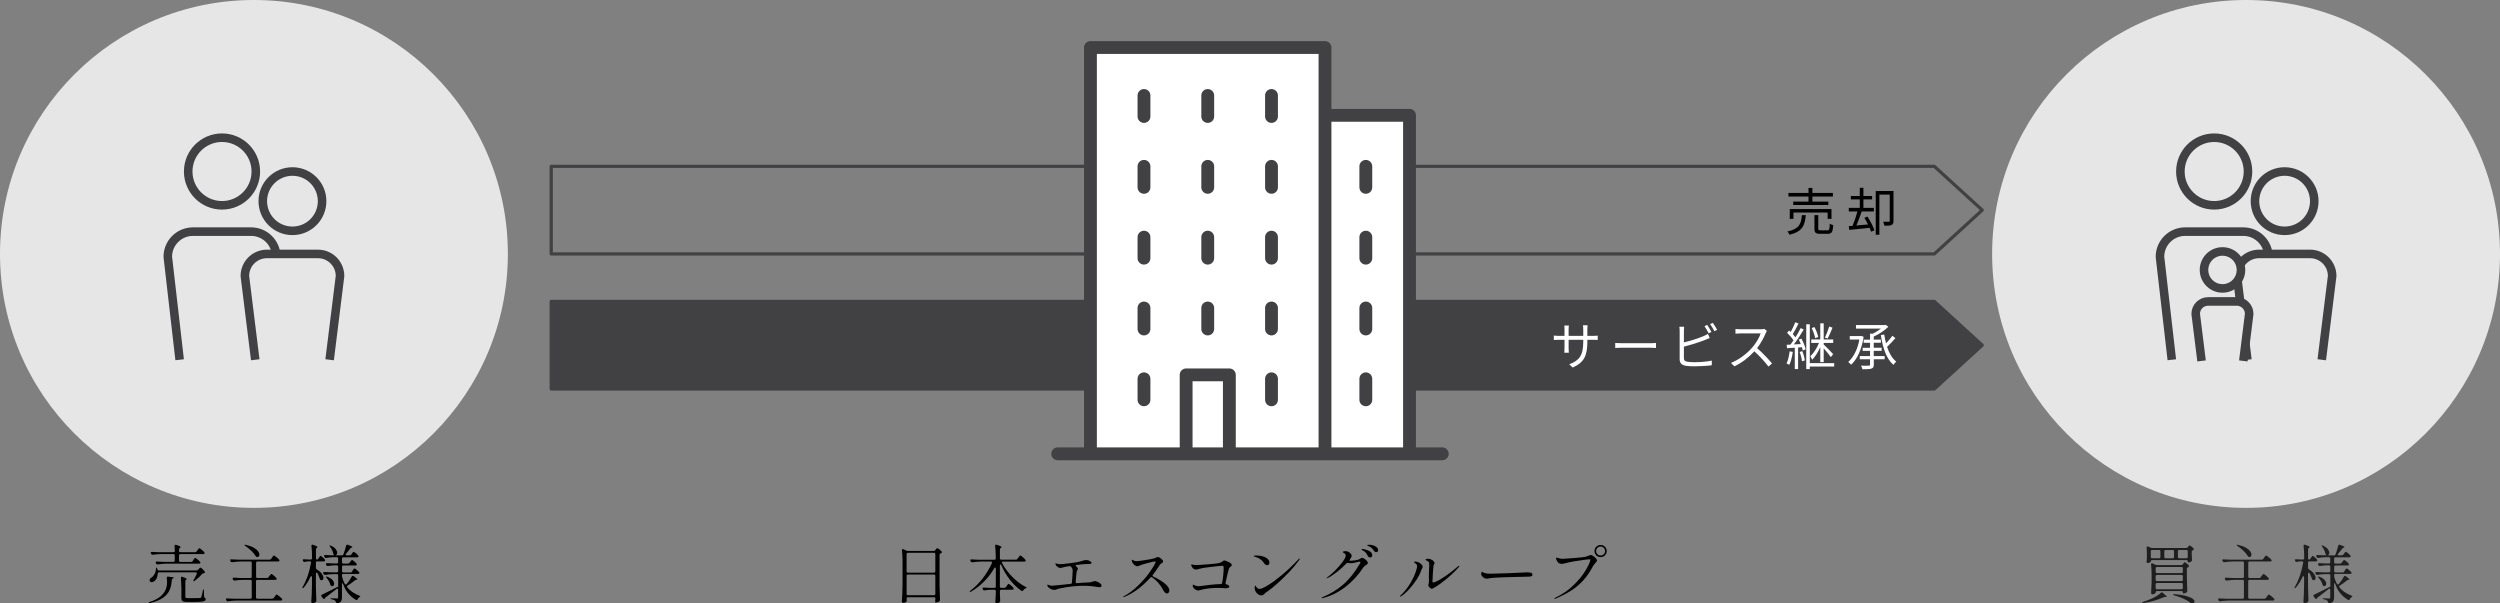
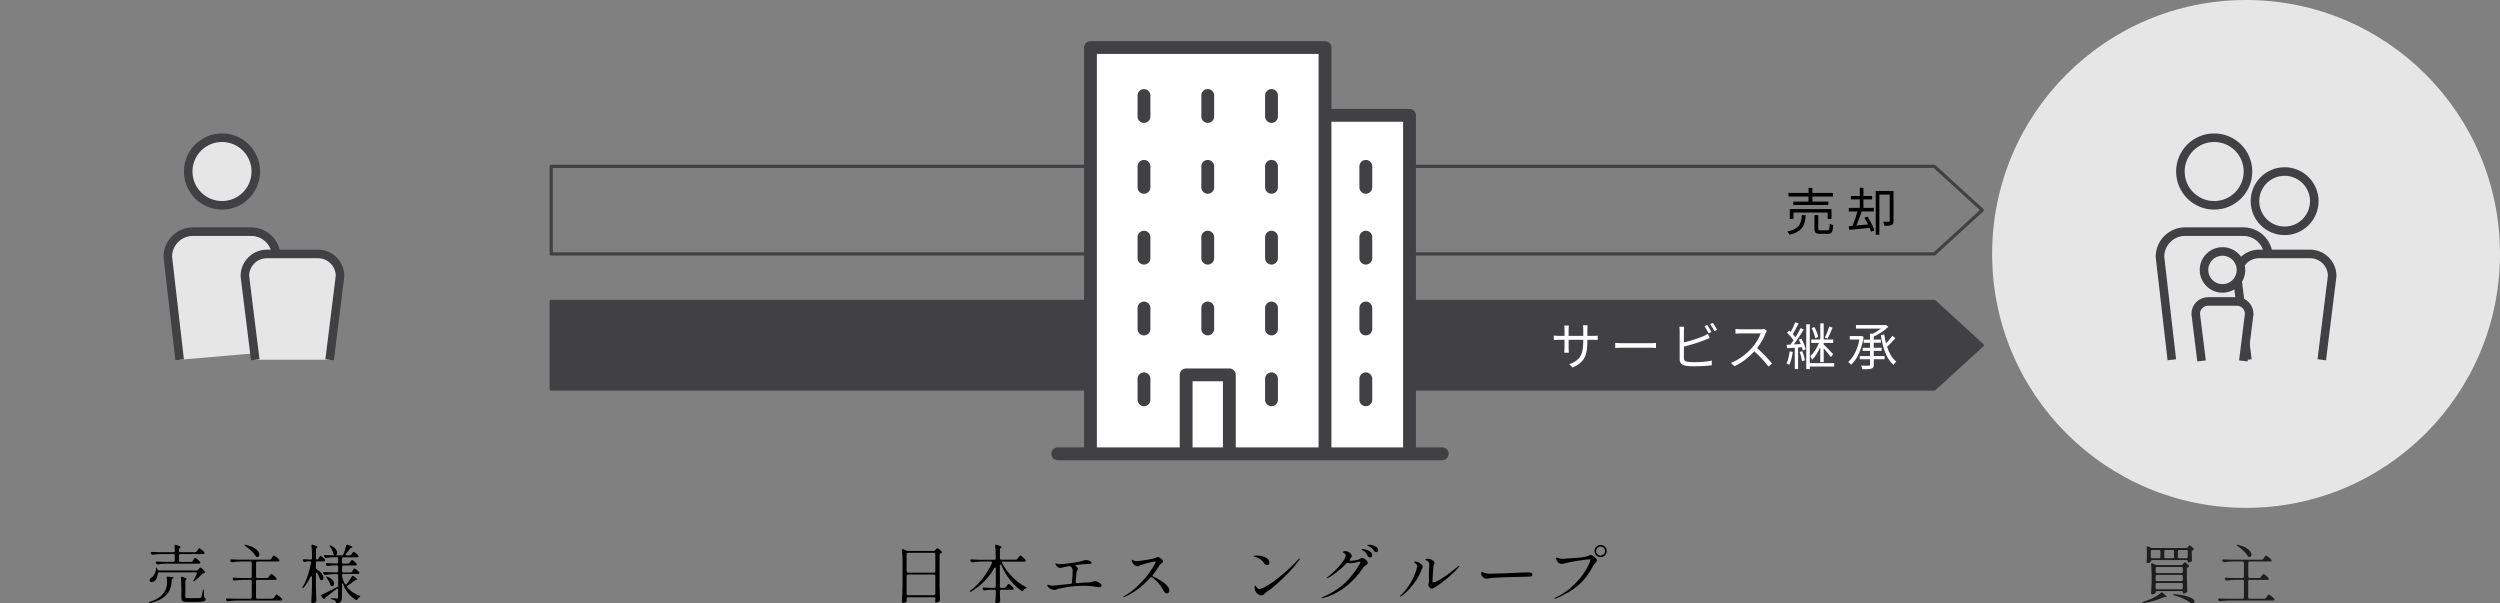
<svg xmlns="http://www.w3.org/2000/svg" id="_レイヤー_12" data-name="レイヤー 12" viewBox="0 0 584.21 141">
  <rect x="0" y="0" width="584.21" height="141" fill="#808080" stroke="none" />
  <defs>
    <style>
      .cls-1 {
        fill: #1e1e1e;
      }

      .cls-1, .cls-2, .cls-3, .cls-4 {
        stroke-width: 0px;
      }

      .cls-2 {
        fill: #000;
      }

      .cls-5 {
        stroke-width: 3px;
      }

      .cls-5, .cls-6, .cls-7 {
        stroke-linecap: round;
        stroke-linejoin: round;
      }

      .cls-5, .cls-6, .cls-7, .cls-8 {
        stroke: #414042;
      }

      .cls-5, .cls-4 {
        fill: #fff;
      }

      .cls-3, .cls-8 {
        fill: #e6e6e6;
      }

      .cls-6 {
        fill: #414042;
      }

      .cls-6, .cls-7 {
        stroke-width: .75px;
      }

      .cls-7 {
        fill: none;
      }

      .cls-8 {
        stroke-miterlimit: 10;
        stroke-width: 2px;
      }
    </style>
  </defs>
  <g>
    <g>
      <path class="cls-2" d="M38.98,135c0-.1.03-.17.08-.22.05-.04.13-.06.23-.04l.6.09c.46,0,.69.05.69.15,0,.06-.06.12-.17.18l-.04.03c-.14.09-.22.21-.23.38-.05.9-.22,1.68-.52,2.35s-.81,1.26-1.53,1.77c-.73.52-1.74.93-3.04,1.25-.05.02-.12.03-.19.03s-.13-.03-.14-.08v-.03c0-.07.09-.14.27-.2,1.03-.34,1.85-.75,2.45-1.24.6-.49,1.03-1.06,1.3-1.71.2-.49.3-1.07.3-1.75,0-.29-.03-.58-.08-.88v-.08ZM46.32,133.12l.14-.15s.09-.11.17-.2c.08-.09.16-.14.22-.14.07,0,.22.11.45.33.23.22.41.42.54.6.04.04.06.09.06.15,0,.1-.06.17-.17.2l-.1.03c-.17.03-.3.1-.39.19-.44.51-1.02,1.04-1.73,1.59-.14.12-.24.15-.3.09-.02-.02-.03-.04-.03-.06,0-.07.03-.15.09-.25.25-.42.48-.88.7-1.37.03-.06.05-.11.05-.17,0-.14-.1-.21-.29-.21h-8.55c-.19,0-.3.1-.32.32-.02.42-.11.78-.26,1.08-.16.3-.34.53-.55.68-.19.14-.39.21-.6.21s-.36-.08-.45-.25c-.03-.08-.04-.16-.04-.23,0-.11.04-.21.11-.31.08-.1.17-.19.29-.26.28-.17.53-.44.74-.81.21-.37.32-.77.34-1.22.02-.22.06-.33.12-.33.09,0,.15.09.19.27l.03.12c.03.19.14.29.33.29h8.8c.17,0,.3-.06.39-.18ZM45.03,131.07l.17-.24s.08-.12.14-.2c.06-.08.12-.15.16-.19s.08-.07.12-.07c.07,0,.25.11.52.34.28.23.49.42.62.59.05.07.08.13.08.18,0,.06-.03.12-.09.17-.07.05-.16.07-.25.07h-7.64c-.61.01-1.27.07-1.98.17h-.09c-.14,0-.24-.06-.3-.19l-.06-.12c-.03-.06-.04-.12-.04-.18s.02-.11.07-.14c.05-.04.12-.05.21-.04.34.03.85.06,1.55.08h2.31c.1,0,.18-.03.23-.08.05-.06.08-.13.08-.23v-1.21c0-.1-.03-.18-.08-.23-.06-.05-.13-.08-.23-.08h-2.83c-.63.01-1.29.06-1.98.17h-.07c-.14,0-.25-.06-.31-.19l-.06-.12c-.04-.1-.06-.16-.06-.18,0-.06.02-.11.07-.14.05-.03.12-.05.21-.04.34.03.86.05,1.55.07h3.49c.21,0,.32-.1.32-.31-.02-.54-.04-.92-.06-1.12v-.03c0-.18.07-.27.22-.27l.14.03c.4.12.68.22.83.3.15.08.23.15.23.21s-.04.11-.13.16l-.05.03c-.14.09-.21.22-.21.38v.31c0,.1.03.18.08.23.06.06.13.08.23.08h3.45c.16,0,.29-.06.38-.19l.18-.27c.05-.06.1-.12.15-.2.05-.07.1-.13.15-.19.05-.05.09-.08.14-.08.08,0,.26.12.54.35.28.24.49.44.62.61.04.05.06.1.06.17,0,.07-.03.13-.09.18-.05.04-.14.06-.27.06h-5.3c-.1,0-.18.03-.23.08-.06.06-.08.13-.08.23v1.21c0,.1.03.18.08.23.06.05.13.08.23.08h2.54c.16,0,.29-.07.38-.21ZM42.37,137.22c0-.83-.04-1.54-.1-2.15v-.06c0-.16.07-.24.21-.24.02,0,.07.01.15.03.66.22.99.38.99.5,0,.04-.04.08-.1.13-.14.09-.21.22-.21.38v3.66c0,.12.04.2.1.24.07.04.23.06.5.06h1.47c.78,0,1.23,0,1.35-.02.09,0,.15-.03.19-.05s.07-.07.11-.14c.1-.23.23-.75.38-1.58.04-.19.09-.28.15-.28s.09.1.09.31l.03,1.35c0,.14.08.27.24.38.1.08.15.18.15.31,0,.15-.07.27-.21.36s-.4.15-.79.19c-.39.04-.96.06-1.71.06h-1.59c-.39,0-.68-.03-.88-.09-.2-.06-.33-.16-.4-.3-.07-.14-.1-.34-.1-.6v-2.46Z" />
      <path class="cls-2" d="M62.77,134.86l.19-.27c.04-.05.09-.12.16-.2.06-.08.12-.15.17-.19.04-.05.09-.07.13-.07.06,0,.19.08.4.24.21.16.41.33.58.52.18.19.27.31.27.38,0,.15-.13.23-.38.23h-4.15c-.1,0-.18.03-.23.08s-.08.13-.08.23v3.79c0,.1.03.18.08.23.05.06.13.08.23.08h3.46c.16,0,.29-.06.38-.19l.21-.29s.09-.12.16-.22c.06-.1.12-.17.17-.21s.09-.07.13-.07c.07,0,.26.12.57.37.31.25.54.45.68.62.05.07.07.13.07.18,0,.07-.03.12-.09.17-.07.05-.16.07-.27.07h-10.33c-.61,0-1.27.06-1.98.17h-.09c-.14,0-.24-.06-.3-.19l-.06-.12c-.03-.06-.04-.12-.04-.18s.02-.11.08-.14c.05-.04.12-.05.21-.04.34.03.85.05,1.54.07h3.88c.1,0,.18-.03.23-.08s.08-.13.08-.23v-3.79c0-.1-.03-.18-.08-.23-.06-.05-.13-.08-.23-.08h-1.68c-.61.01-1.27.06-1.98.17h-.09c-.14,0-.24-.06-.3-.2l-.06-.12c-.03-.06-.04-.12-.04-.18s.02-.11.08-.14c.05-.03.12-.05.21-.04.34.03.85.06,1.54.08h2.32c.1,0,.18-.03.23-.08s.08-.13.08-.23v-3.24c0-.1-.03-.18-.08-.23-.06-.05-.13-.08-.23-.08h-2.26c-.61.01-1.27.07-1.98.17h-.09c-.14,0-.24-.06-.3-.19l-.06-.12c-.03-.06-.04-.12-.04-.18s.02-.11.07-.14c.05-.04.12-.05.21-.04.34.03.85.06,1.54.07h7.38c.16,0,.29-.06.38-.19l.19-.29s.08-.11.15-.2c.07-.1.13-.17.17-.21.04-.05.09-.07.13-.07.08,0,.27.12.57.36.3.24.52.44.66.61.05.07.08.13.08.18,0,.06-.03.11-.09.17-.08.05-.17.07-.28.07h-4.79c-.1,0-.18.03-.23.08s-.08.13-.08.23v3.24c0,.1.03.18.08.23.05.06.13.08.23.08h2.25c.16,0,.29-.06.38-.19ZM57.15,127.33s.07-.04.12-.04l.19.03c.73.16,1.33.38,1.81.65.47.27.82.56,1.03.85s.31.56.31.81c0,.16-.04.29-.13.39-.08.1-.2.15-.34.15-.05,0-.09,0-.12-.01-.07-.01-.12-.04-.17-.08s-.08-.09-.13-.17c-.22-.38-.56-.78-1.01-1.21-.45-.43-.9-.79-1.36-1.1-.18-.12-.25-.21-.21-.27Z" />
      <path class="cls-2" d="M74.37,130.57l.15-.23s.07-.1.13-.19c.05-.08.1-.15.14-.19.04-.04.08-.06.12-.06.08,0,.24.11.49.32.24.21.42.4.53.56.04.06.06.11.06.16s-.03.11-.09.17c-.07.05-.16.08-.27.08h-1.5c-.1,0-.18.03-.23.08s-.08.13-.08.23v1.2c0,.15.07.28.23.39.53.31.92.64,1.16.99s.37.67.37.94c0,.18-.04.32-.12.42-.08.1-.18.15-.3.15-.06,0-.13-.02-.21-.04-.12-.05-.2-.16-.23-.33-.09-.32-.26-.73-.51-1.23-.05-.11-.12-.17-.21-.17-.12,0-.18.09-.18.27v2.9c.02,1.09.05,2.19.1,3.3v.08c0,.13-.04.23-.14.31-.09.07-.2.13-.32.18-.12.05-.25.08-.37.08-.1,0-.19-.03-.25-.09-.07-.06-.1-.13-.1-.21.04-.59.08-1.16.1-1.72.03-.55.05-1.28.06-2.18v-1.84c0-.18-.05-.27-.15-.27-.07,0-.14.06-.2.19-.45.94-.96,1.76-1.54,2.46-.14.17-.24.22-.3.15-.03-.03-.04-.06-.04-.11,0-.07.03-.15.09-.24.88-1.48,1.52-3.33,1.92-5.55l.02-.09c0-.08-.03-.14-.08-.19-.06-.04-.13-.07-.22-.07h-.31c-.27.01-.54.05-.82.12-.06.02-.1.03-.14.03-.12,0-.21-.06-.28-.19l-.05-.1c-.03-.06-.04-.11-.04-.17,0-.14.1-.2.3-.18.26.02.63.04,1.11.06h.44c.1,0,.18-.03.23-.08s.08-.13.08-.23v-.19c0-1-.04-1.89-.14-2.67v-.06c0-.16.07-.24.21-.24.02,0,.07.01.15.03.71.22,1.06.4,1.06.52,0,.05-.04.1-.12.15l-.04.03c-.14.09-.21.22-.21.38v2.06c0,.21.07.31.21.31s.25-.06.34-.19ZM82.29,133.48l.15-.22c.04-.05.08-.11.13-.18.04-.07.09-.13.14-.18s.09-.07.13-.07c.06,0,.19.07.38.22.19.15.37.3.53.47s.25.29.25.36c-.01.16-.13.24-.36.24h-3.42c-.21,0-.31.08-.31.25v.08c0,.11.02.24.04.39.13.53.33,1.06.62,1.58.06.11.13.17.23.17.08,0,.15-.04.22-.12.48-.57.88-1.15,1.19-1.74.06-.11.14-.16.24-.16.08,0,.15.02.21.07.57.41.85.67.85.78,0,.04-.05.06-.15.06h-.04c-.15,0-.28.05-.39.15-.52.43-1.08.83-1.68,1.21-.11.06-.17.14-.17.24,0,.05.03.11.09.19.66.81,1.59,1.45,2.79,1.92.17.06.25.12.25.17-.01.03-.04.06-.1.1-.06.04-.1.07-.14.1-.17.11-.3.27-.39.47-.07.13-.15.19-.24.19-.05,0-.1-.02-.17-.04-.71-.43-1.31-.93-1.79-1.51-.49-.57-.88-1.3-1.19-2.17-.04-.15-.1-.22-.18-.22-.07,0-.1.08-.1.24v3.08c0,.39-.07.69-.2.91-.13.21-.41.37-.83.46l-.09.02c-.14,0-.23-.1-.29-.29-.05-.16-.12-.28-.21-.36-.17-.13-.42-.23-.76-.3-.2-.03-.3-.08-.3-.15,0-.06.08-.09.24-.09l.79.03.45.03c.12,0,.2-.02.24-.06.04-.04.06-.11.06-.23v-1.75c0-.08-.02-.15-.05-.19-.04-.05-.08-.08-.14-.08-.07,0-.13.02-.18.08l-.33.27c-.83.66-1.56,1.22-2.19,1.68-.12.08-.19.16-.21.24-.03.1-.09.15-.18.15-.08,0-.16-.04-.24-.13l-.35-.45c-.05-.05-.07-.11-.07-.19,0-.1.06-.18.18-.24.29-.13,1.12-.54,2.48-1.23l.98-.5c.08-.05.15-.08.21-.1.06-.02.09-.02.09-.01l.02.03v-2.67c0-.1-.03-.18-.08-.23s-.13-.08-.23-.08h-.84c-.58,0-1.2.06-1.86.17h-.09c-.14,0-.24-.06-.3-.2l-.06-.12c-.03-.06-.05-.11-.05-.16,0-.07.02-.12.08-.16.05-.04.12-.05.21-.04.35.03.87.06,1.56.08h1.35c.1,0,.18-.03.23-.08s.08-.13.08-.23v-1.01c0-.1-.03-.18-.08-.23-.06-.05-.13-.08-.23-.08h-.62c-.39.01-.87.06-1.44.15-.03,0-.06.01-.1.01-.13,0-.23-.06-.29-.19l-.06-.12c-.03-.06-.05-.12-.05-.18s.02-.11.08-.14c.05-.04.12-.05.21-.04.34.03.85.06,1.54.07h.72c.1,0,.18-.03.23-.08s.08-.13.08-.23v-.84c0-.1-.03-.18-.08-.23-.06-.05-.13-.08-.23-.08h-.78c-.53.01-1.1.06-1.71.17h-.07c-.15,0-.26-.07-.31-.21l-.06-.12c-.03-.06-.04-.11-.04-.17,0-.06.03-.11.08-.15.06-.04.13-.05.22-.04.31.03.77.05,1.38.07h.85c-.06,0-.11-.01-.15-.04-.12-.05-.19-.17-.23-.34-.09-.48-.34-1.02-.75-1.62-.13-.18-.17-.29-.12-.31.01,0,.03-.02.06-.02.04,0,.12.02.24.08.51.23.88.49,1.12.79.23.3.35.59.35.87,0,.16-.04.3-.12.41-.08.11-.18.17-.3.19h1.53c.18,0,.3-.08.36-.25.27-.73.48-1.4.63-2.01.03-.15.11-.23.25-.23.03,0,.08,0,.17.03.7.25,1.05.43,1.05.52,0,.05-.05.09-.15.12l-.06.02c-.13.04-.24.12-.33.24-.33.45-.65.84-.95,1.17-.07.09-.1.16-.1.21s.02.09.08.13c.05.04.11.05.19.05h.66c.17,0,.3-.06.39-.19l.15-.21s.09-.11.14-.19c.05-.08.1-.13.14-.17.04-.04.08-.06.12-.06.08,0,.25.1.51.31.26.21.45.39.57.55.05.07.08.13.08.18,0,.06-.03.12-.09.17-.07.05-.16.08-.27.08h-3.2c-.1,0-.18.03-.23.08s-.08.13-.08.23v.84c0,.1.03.18.08.23.05.06.13.08.23.08h1.06c.16,0,.29-.06.38-.19l.17-.23s.08-.1.14-.18.11-.14.16-.18.09-.06.13-.06c.07,0,.23.1.49.31s.44.39.56.55c.05.07.07.13.07.18,0,.06-.03.11-.09.17-.07.05-.16.07-.27.07h-2.79c-.1,0-.18.03-.23.08s-.08.13-.08.23v1.01c0,.1.03.18.08.23.05.06.13.08.23.08h1.7c.16,0,.28-.06.38-.2ZM76.2,134.74s.05-.02.09-.02c.06,0,.13.02.22.06.54.21.94.46,1.19.76.25.3.38.58.38.85,0,.17-.04.31-.13.42-.08.11-.2.17-.34.17-.06,0-.12-.02-.18-.04-.12-.06-.19-.17-.23-.31-.07-.26-.18-.53-.34-.81-.16-.28-.33-.53-.53-.75-.15-.18-.2-.29-.15-.31Z" />
    </g>
-     <circle class="cls-3" cx="59.34" cy="59.34" r="59.34" />
    <g>
      <g>
        <circle class="cls-8" cx="51.88" cy="40.08" r="7.9" />
        <path class="cls-8" d="M41.98,84.07l-2.77-24.06c0-3.25,2.63-5.88,5.88-5.88h13.59c3.25,0,5.88,2.63,5.88,5.88l-2.57,22.33" />
      </g>
      <g>
-         <circle class="cls-8" cx="68.34" cy="47.01" r="6.93" />
        <path class="cls-8" d="M59.65,84.07l-2.43-19.57c0-2.85,2.31-5.16,5.16-5.16h11.92c2.85,0,5.16,2.31,5.16,5.16l-2.43,19.57" />
      </g>
    </g>
  </g>
  <g>
    <g>
      <path class="cls-1" d="M505.19,138.43c.08,0,.16.04.23.1l.3.3c.08.08.18.17.3.26.22.15.33.26.33.33,0,.05-.08.07-.23.07h-.13c-.15,0-.28.03-.39.08-.62.28-1.34.54-2.17.79-.83.24-1.65.43-2.48.56-.03,0-.08.01-.14.01-.11,0-.17-.03-.19-.09v-.03c0-.07.09-.14.27-.2.58-.18,1.22-.42,1.92-.72.92-.42,1.64-.88,2.16-1.37.07-.07.14-.1.22-.1ZM511.24,127.89l.09-.12s.08-.1.15-.19.14-.13.19-.13c.07,0,.21.08.43.25.21.17.38.33.5.48.05.07.08.12.08.15,0,.07-.05.14-.15.21l-.09.04c-.18.06-.27.17-.27.34v.56l.03.63c0,.17,0,.41.03.71v.08c0,.14-.04.24-.13.3-.1.07-.22.13-.35.17-.14.04-.26.07-.37.07-.04,0-.07-.02-.1-.08-.02-.05-.04-.12-.04-.21,0-.08-.03-.15-.08-.2-.06-.05-.13-.07-.23-.07h-8.01c-.1,0-.18.03-.23.08s-.08.13-.08.23v.08s-.09.1-.27.18c-.18.08-.35.12-.52.12-.06,0-.11-.03-.15-.09s-.06-.13-.06-.21c.03-.22.05-.45.06-.69,0-.13,0-.24.02-.33v-.66c0-.63-.02-1.17-.06-1.62v-.06c0-.07.02-.12.05-.17.03-.04.08-.06.13-.06s.1.01.17.04l.57.25c.14.06.27.09.39.09h7.95c.16,0,.28-.06.38-.19ZM504.77,130.38c.05-.06.08-.13.08-.23v-1.32c0-.1-.03-.18-.08-.23-.06-.05-.13-.08-.23-.08h-1.62c-.1,0-.18.03-.23.08s-.08.13-.08.23v1.32c0,.1.03.18.08.23.05.06.13.08.23.08h1.62c.1,0,.18-.03.23-.08ZM510.1,131.86l.1-.14s.07-.09.11-.15.08-.1.12-.13c.04-.03.07-.05.11-.05.07,0,.21.09.43.26.21.18.38.34.5.5.05.07.08.12.08.15,0,.07-.05.14-.15.21l-.1.05c-.18.06-.27.17-.27.34v1.86c.02,1.09.06,2.19.1,3.3v.07c0,.14-.05.24-.15.3-.1.07-.22.13-.36.18-.14.05-.27.08-.38.08-.1,0-.15-.09-.15-.29,0-.09-.03-.16-.08-.21-.06-.05-.13-.07-.23-.07h-5.73c-.1,0-.18.03-.23.08s-.08.13-.08.23v.12s-.09.12-.26.21c-.17.09-.34.13-.52.13-.08,0-.15-.03-.2-.09-.05-.06-.08-.13-.08-.21.06-.85.1-1.71.12-2.58v-1.46c0-.96-.04-1.84-.13-2.64v-.06c0-.15.06-.22.19-.22.06,0,.11,0,.15.03l.63.29c.13.06.26.09.39.09h5.7c.16,0,.28-.06.38-.19ZM510.02,133.83c.05-.05.08-.13.08-.23v-.79c0-.1-.03-.18-.08-.23-.06-.05-.13-.08-.23-.08h-5.73c-.1,0-.18.03-.23.08-.05.06-.08.13-.08.23v.79c0,.1.03.18.08.23s.13.08.23.08h5.73c.1,0,.18-.03.23-.08ZM503.82,135.71c.06.06.13.08.23.08h5.73c.1,0,.18-.03.23-.08s.08-.13.08-.23v-.81c0-.1-.03-.18-.08-.23-.06-.05-.13-.08-.23-.08h-5.73c-.1,0-.18.03-.23.08-.05.06-.08.13-.08.23v.81c0,.1.03.18.08.23ZM503.82,136.32c-.05.06-.08.13-.08.23v.84c0,.1.03.18.08.23.06.05.13.08.23.08h5.73c.1,0,.18-.03.23-.08.05-.06.08-.13.08-.23v-.84c0-.1-.03-.18-.08-.23-.06-.05-.13-.08-.23-.08h-5.73c-.1,0-.18.03-.23.08ZM507.95,130.38c.06-.06.08-.13.08-.23v-1.32c0-.1-.03-.18-.08-.23s-.13-.08-.23-.08h-1.65c-.1,0-.18.03-.23.08s-.08.13-.08.23v1.32c0,.1.03.18.08.23.05.06.13.08.23.08h1.65c.1,0,.18-.03.23-.08ZM507.85,138.94c0-.05.03-.08.08-.1.05-.02.14-.02.26,0,1.12.1,2.03.25,2.72.45.69.2,1.19.41,1.48.63.29.22.44.43.44.63,0,.13-.05.23-.16.31-.1.08-.23.12-.38.12-.17,0-.34-.06-.51-.18-.38-.3-.88-.6-1.51-.89-.63-.29-1.35-.55-2.15-.77-.18-.05-.27-.11-.27-.19ZM511.16,130.38c.05-.06.08-.13.08-.23v-1.32c0-.1-.03-.18-.08-.23-.06-.05-.13-.08-.23-.08h-1.68c-.1,0-.18.03-.23.08s-.08.13-.08.23v1.32c0,.1.03.18.08.23.05.06.13.08.23.08h1.68c.1,0,.18-.03.23-.08Z" />
      <path class="cls-1" d="M528.31,134.86l.19-.27c.04-.05.09-.12.16-.2.06-.08.12-.15.17-.19.04-.05.09-.07.13-.07.06,0,.19.08.4.24.21.16.41.33.58.52.18.19.27.31.27.38,0,.15-.13.23-.38.23h-4.15c-.1,0-.18.03-.23.08s-.08.13-.08.23v3.79c0,.1.03.18.08.23.05.06.13.08.23.08h3.46c.16,0,.29-.06.38-.19l.21-.29s.09-.12.16-.22c.06-.1.12-.17.17-.21s.09-.07.13-.07c.07,0,.26.12.57.37.31.25.54.45.68.62.05.07.07.13.07.18,0,.07-.03.12-.09.17-.07.05-.16.07-.27.07h-10.33c-.61,0-1.27.06-1.98.17h-.09c-.14,0-.24-.06-.3-.19l-.06-.12c-.03-.06-.04-.12-.04-.18s.02-.11.08-.14c.05-.04.12-.05.21-.04.34.03.85.05,1.54.07h3.88c.1,0,.18-.03.23-.08s.08-.13.08-.23v-3.79c0-.1-.03-.18-.08-.23-.06-.05-.13-.08-.23-.08h-1.68c-.61.01-1.27.06-1.98.17h-.09c-.14,0-.24-.06-.3-.2l-.06-.12c-.03-.06-.04-.12-.04-.18s.02-.11.08-.14c.05-.03.12-.05.21-.04.34.03.85.06,1.54.08h2.32c.1,0,.18-.03.23-.08s.08-.13.08-.23v-3.24c0-.1-.03-.18-.08-.23-.06-.05-.13-.08-.23-.08h-2.26c-.61.01-1.27.07-1.98.17h-.09c-.14,0-.24-.06-.3-.19l-.06-.12c-.03-.06-.04-.12-.04-.18s.02-.11.07-.14c.05-.04.12-.05.21-.04.34.03.85.06,1.54.07h7.38c.16,0,.29-.06.38-.19l.19-.29s.08-.11.15-.2c.07-.1.13-.17.17-.21.04-.05.09-.07.13-.07.08,0,.27.12.57.36.3.24.52.44.66.61.05.07.08.13.08.18,0,.06-.03.11-.09.17-.08.05-.17.07-.28.07h-4.79c-.1,0-.18.03-.23.08s-.08.13-.08.23v3.24c0,.1.03.18.08.23.05.06.13.08.23.08h2.25c.16,0,.29-.06.38-.19ZM522.68,127.33s.07-.04.12-.04l.19.03c.73.16,1.33.38,1.81.65.47.27.82.56,1.03.85s.31.56.31.81c0,.16-.04.29-.13.39-.08.1-.2.15-.34.15-.05,0-.09,0-.12-.01-.07-.01-.12-.04-.17-.08s-.08-.09-.13-.17c-.22-.38-.56-.78-1.01-1.21-.45-.43-.9-.79-1.36-1.1-.18-.12-.25-.21-.21-.27Z" />
-       <path class="cls-1" d="M539.9,130.57l.15-.23s.07-.1.13-.19c.05-.08.1-.15.14-.19.04-.04.08-.06.12-.06.08,0,.24.11.49.32.24.21.42.4.53.56.04.06.06.11.06.16s-.03.11-.09.17c-.07.05-.16.08-.27.08h-1.5c-.1,0-.18.03-.23.08s-.08.13-.08.23v1.2c0,.15.07.28.23.39.53.31.92.64,1.16.99s.37.67.37.94c0,.18-.04.32-.12.42-.08.1-.18.15-.3.15-.06,0-.13-.02-.21-.04-.12-.05-.2-.16-.23-.33-.09-.32-.26-.73-.51-1.23-.05-.11-.12-.17-.21-.17-.12,0-.18.09-.18.27v2.9c.02,1.09.05,2.19.1,3.3v.08c0,.13-.04.23-.14.31-.09.07-.2.13-.32.18-.12.05-.25.08-.37.08-.1,0-.19-.03-.25-.09-.07-.06-.1-.13-.1-.21.04-.59.08-1.16.1-1.72.03-.55.05-1.28.06-2.18v-1.84c0-.18-.05-.27-.15-.27-.07,0-.14.06-.2.19-.45.94-.96,1.76-1.54,2.46-.14.17-.24.22-.3.15-.03-.03-.04-.06-.04-.11,0-.07.03-.15.09-.24.88-1.48,1.52-3.33,1.92-5.55l.02-.09c0-.08-.03-.14-.08-.19-.06-.04-.13-.07-.22-.07h-.31c-.27.01-.54.05-.82.12-.06.02-.1.03-.14.03-.12,0-.21-.06-.28-.19l-.05-.1c-.03-.06-.04-.11-.04-.17,0-.14.1-.2.3-.18.26.02.63.04,1.11.06h.44c.1,0,.18-.03.23-.08s.08-.13.08-.23v-.19c0-1-.04-1.89-.14-2.67v-.06c0-.16.07-.24.21-.24.02,0,.07.01.15.03.71.22,1.06.4,1.06.52,0,.05-.04.1-.12.15l-.04.03c-.14.09-.21.22-.21.38v2.06c0,.21.07.31.21.31s.25-.06.34-.19ZM547.82,133.48l.15-.22c.04-.05.08-.11.13-.18.04-.07.09-.13.14-.18s.09-.07.13-.07c.06,0,.19.07.38.22.19.15.37.3.53.47s.25.29.25.36c-.01.16-.13.24-.36.24h-3.42c-.21,0-.31.08-.31.25v.08c0,.11.02.24.04.39.13.53.33,1.06.62,1.58.06.11.13.17.23.17.08,0,.15-.04.22-.12.48-.57.88-1.15,1.19-1.74.06-.11.14-.16.24-.16.08,0,.15.02.21.07.57.41.85.67.85.78,0,.04-.05.06-.15.06h-.04c-.15,0-.28.05-.39.15-.52.43-1.08.83-1.68,1.21-.11.06-.17.14-.17.24,0,.05.03.11.09.19.66.81,1.59,1.45,2.79,1.92.17.06.25.12.25.17-.01.03-.04.06-.1.1-.06.04-.1.07-.14.1-.17.11-.3.27-.39.47-.07.13-.15.19-.24.19-.05,0-.1-.02-.17-.04-.71-.43-1.31-.93-1.79-1.51-.49-.57-.88-1.3-1.19-2.17-.04-.15-.1-.22-.18-.22-.07,0-.1.08-.1.24v3.08c0,.39-.07.69-.2.91-.13.21-.41.37-.83.46l-.09.02c-.14,0-.23-.1-.29-.29-.05-.16-.12-.28-.21-.36-.17-.13-.42-.23-.76-.3-.2-.03-.3-.08-.3-.15,0-.06.08-.09.24-.09l.79.03.45.03c.12,0,.2-.02.24-.06.04-.04.06-.11.06-.23v-1.75c0-.08-.02-.15-.05-.19-.04-.05-.08-.08-.14-.08-.07,0-.13.02-.18.08l-.33.27c-.83.66-1.56,1.22-2.19,1.68-.12.08-.19.16-.21.24-.03.1-.09.15-.18.15-.08,0-.16-.04-.24-.13l-.35-.45c-.05-.05-.07-.11-.07-.19,0-.1.06-.18.18-.24.29-.13,1.12-.54,2.48-1.23l.98-.5c.08-.05.15-.08.21-.1.06-.02.09-.02.09-.01l.02.03v-2.67c0-.1-.03-.18-.08-.23s-.13-.08-.23-.08h-.84c-.58,0-1.2.06-1.86.17h-.09c-.14,0-.24-.06-.3-.2l-.06-.12c-.03-.06-.05-.11-.05-.16,0-.07.02-.12.08-.16.05-.04.12-.05.21-.04.35.03.87.06,1.56.08h1.35c.1,0,.18-.03.23-.08s.08-.13.08-.23v-1.01c0-.1-.03-.18-.08-.23-.06-.05-.13-.08-.23-.08h-.62c-.39.01-.87.06-1.44.15-.03,0-.06.01-.1.01-.13,0-.23-.06-.29-.19l-.06-.12c-.03-.06-.05-.12-.05-.18s.02-.11.08-.14c.05-.04.12-.05.21-.04.34.03.85.06,1.54.07h.72c.1,0,.18-.03.23-.08s.08-.13.08-.23v-.84c0-.1-.03-.18-.08-.23-.06-.05-.13-.08-.23-.08h-.78c-.53.01-1.1.06-1.71.17h-.07c-.15,0-.26-.07-.31-.21l-.06-.12c-.03-.06-.04-.11-.04-.17,0-.06.03-.11.08-.15.06-.04.13-.05.22-.04.31.03.77.05,1.38.07h.85c-.06,0-.11-.01-.15-.04-.12-.05-.19-.17-.23-.34-.09-.48-.34-1.02-.75-1.62-.13-.18-.17-.29-.12-.31.01,0,.03-.02.06-.02.04,0,.12.02.24.08.51.23.88.49,1.12.79.23.3.35.59.35.87,0,.16-.04.3-.12.41-.08.11-.18.17-.3.19h1.53c.18,0,.3-.08.36-.25.27-.73.48-1.4.63-2.01.03-.15.11-.23.25-.23.03,0,.08,0,.17.03.7.25,1.05.43,1.05.52,0,.05-.05.09-.15.12l-.06.02c-.13.04-.24.12-.33.24-.33.45-.65.84-.95,1.17-.07.09-.1.16-.1.21s.02.09.08.13c.05.04.11.05.19.05h.66c.17,0,.3-.06.39-.19l.15-.21s.09-.11.14-.19c.05-.08.1-.13.14-.17.04-.04.08-.06.12-.06.08,0,.25.1.51.31.26.21.45.39.57.55.05.07.08.13.08.18,0,.06-.03.12-.09.17-.07.05-.16.08-.27.08h-3.2c-.1,0-.18.03-.23.08s-.08.13-.08.23v.84c0,.1.03.18.08.23.05.06.13.08.23.08h1.06c.16,0,.29-.06.38-.19l.17-.23s.08-.1.14-.18.11-.14.16-.18.09-.06.13-.06c.07,0,.23.1.49.31s.44.39.56.55c.05.07.07.13.07.18,0,.06-.03.11-.09.17-.07.05-.16.07-.27.07h-2.79c-.1,0-.18.03-.23.08s-.08.13-.08.23v1.01c0,.1.03.18.08.23.05.06.13.08.23.08h1.7c.16,0,.28-.06.38-.2ZM541.73,134.74s.05-.02.09-.02c.06,0,.13.02.22.06.54.21.94.46,1.19.76.25.3.38.58.38.85,0,.17-.04.31-.13.42-.08.11-.2.17-.34.17-.06,0-.12-.02-.18-.04-.12-.06-.19-.17-.23-.31-.07-.26-.18-.53-.34-.81-.16-.28-.33-.53-.53-.75-.15-.18-.2-.29-.15-.31Z" />
    </g>
    <circle class="cls-3" cx="524.87" cy="59.34" r="59.34" />
    <g>
      <circle class="cls-8" cx="517.42" cy="40.08" r="7.9" />
      <path class="cls-8" d="M507.52,84.07l-2.77-24.06c0-3.25,2.63-5.88,5.88-5.88h13.59c3.25,0,5.88,2.63,5.88,5.88l-2.53,21.92" />
    </g>
    <g>
      <circle class="cls-8" cx="533.88" cy="47.01" r="6.93" />
      <path class="cls-8" d="M525.18,84.07l-2.43-19.57c0-2.85,2.31-5.16,5.16-5.16h11.92c2.85,0,5.16,2.31,5.16,5.16l-2.43,19.57" />
    </g>
    <circle class="cls-8" cx="519.36" cy="63.08" r="4.32" />
    <path class="cls-8" d="M514.47,84.34l-1.37-11c0-1.6,1.3-2.9,2.9-2.9h6.7c1.6,0,2.9,1.3,2.9,2.9l-1.37,11" />
  </g>
  <g>
    <path class="cls-2" d="M211.94,139.62c-.06.06-.08.13-.08.23,0,.1.02.21.02.33l.02.17c0,.09-.03.17-.08.23-.08.09-.19.16-.31.22-.13.06-.28.08-.44.08-.08,0-.15-.03-.22-.1s-.1-.13-.1-.2c.04-.59.07-1.16.1-1.72.03-.56.05-1.28.06-2.18v-5.46c0-.97-.04-1.85-.14-2.62v-.06c0-.07.02-.13.05-.17.03-.05.08-.07.13-.07s.1.02.17.04l.65.32c.11.06.24.09.39.09h6.03c.16,0,.29-.06.38-.19l.1-.14s.05-.08.1-.14c.05-.06.09-.11.14-.14.04-.03.08-.04.12-.04.07,0,.23.09.47.27.24.18.42.35.55.51.04.05.06.1.06.17,0,.07-.04.13-.13.19-.04.02-.09.04-.15.06-.18.07-.27.19-.27.36v7.17c.02,1.09.05,2.19.1,3.3v.07c0,.14-.05.24-.15.3-.11.09-.24.17-.38.22-.15.06-.28.09-.41.09-.08,0-.13-.04-.17-.12-.02-.03-.03-.08-.03-.13,0-.03,0-.1.03-.23,0-.02,0-.14.03-.36v-.1c0-.1-.03-.18-.08-.23-.06-.05-.13-.08-.23-.08h-6.09c-.1,0-.18.03-.23.08ZM218.49,133.74c.05-.05.08-.13.08-.23v-4.02c0-.1-.03-.18-.08-.23-.06-.06-.13-.08-.23-.08h-6.09c-.1,0-.18.03-.23.08-.06.06-.08.13-.08.23v4.02c0,.1.03.18.08.23.05.06.13.08.23.08h6.09c.1,0,.18-.03.23-.08ZM211.94,134.34c-.06.06-.08.13-.08.23v4.21c0,.1.03.18.08.23.05.06.13.08.23.08h6.09c.1,0,.18-.03.23-.08s.08-.13.08-.23v-4.21c0-.1-.03-.18-.08-.23-.06-.05-.13-.08-.23-.08h-6.09c-.1,0-.18.03-.23.08Z" />
    <path class="cls-2" d="M237.76,130.59l.21-.28s.09-.12.16-.22c.06-.09.12-.17.17-.21s.09-.07.13-.07c.08,0,.27.12.57.38.3.25.51.46.63.65.05.07.07.13.07.18s-.02.1-.07.15c-.08.05-.18.07-.29.07h-4.94c-.18,0-.27.07-.27.21,0,.05.02.1.05.16.64,1.18,1.45,2.27,2.44,3.26s2.01,1.75,3.07,2.29c.15.07.23.13.23.18,0,.03-.02.06-.05.08-.04.02-.07.04-.11.04-.04.01-.07.02-.1.03-.23.1-.41.25-.54.46-.07.12-.15.18-.25.18-.06,0-.12-.02-.17-.06-.95-.65-1.83-1.49-2.64-2.52-.81-1.03-1.5-2.18-2.06-3.45-.06-.13-.12-.19-.19-.19-.1,0-.15.08-.15.25v4.91c0,.1.03.18.08.23.06.05.13.08.23.08h.75c.16,0,.29-.07.38-.21l.17-.26s.08-.11.14-.2c.06-.1.11-.17.16-.21s.09-.07.13-.07c.07,0,.24.12.52.35.27.24.48.44.61.61.05.07.07.13.07.18,0,.06-.03.12-.09.17-.08.05-.18.08-.29.08h-2.54c-.1,0-.18.03-.23.08-.06.06-.08.13-.08.23v.63l.03.73c0,.2,0,.48.03.84v.09c0,.12-.04.21-.1.28-.08.08-.19.15-.32.2-.14.06-.27.08-.41.08-.09,0-.16-.03-.22-.09-.05-.06-.08-.13-.08-.21.05-.45.08-1.06.11-1.81v-.75c0-.1-.03-.18-.08-.23-.06-.05-.13-.08-.23-.08h-.7c-.5,0-1.03.06-1.59.16h-.09c-.14,0-.24-.06-.3-.19l-.06-.12c-.03-.06-.05-.12-.05-.18s.02-.11.08-.14c.05-.04.12-.05.21-.04.34.03.85.06,1.54.08h.96c.1,0,.18-.03.23-.08.05-.06.08-.13.08-.23v-4.19c0-.08-.02-.15-.05-.2-.03-.05-.06-.07-.1-.07-.08,0-.15.05-.21.17-.64,1.11-1.41,2.13-2.32,3.05-.91.93-1.93,1.73-3.07,2.41-.17.1-.28.11-.33.03-.01,0-.02-.02-.02-.04,0-.07.06-.15.2-.24,1.05-.79,2.01-1.75,2.87-2.87.87-1.12,1.57-2.3,2.12-3.52.02-.06.03-.1.03-.14,0-.07-.03-.12-.08-.17-.05-.04-.12-.06-.21-.06h-2.31c-.61.01-1.27.07-1.98.17h-.09c-.14,0-.24-.06-.3-.19l-.07-.13c-.03-.06-.04-.12-.04-.18s.02-.11.07-.14c.05-.03.12-.05.21-.04.34.03.85.06,1.55.08h3.81c.1,0,.18-.03.23-.08s.08-.13.08-.23v-.23c0-1-.05-1.9-.14-2.69v-.06c0-.07.02-.13.06-.17s.09-.07.17-.07c.03,0,.07,0,.13.03.76.24,1.14.42,1.14.54,0,.05-.04.1-.13.15l-.06.04c-.13.1-.2.23-.2.38v2.07c0,.1.03.18.08.23.06.06.13.08.23.08h3.42c.16,0,.28-.06.38-.2Z" />
    <path class="cls-2" d="M256.41,135.94c.25.1.48.23.69.39.2.16.31.33.31.5,0,.26-.17.39-.51.39-.16,0-.31-.02-.45-.04-.95-.19-2.06-.29-3.33-.29-.58,0-1.26.03-2.04.09-1.22.11-2.43.3-3.63.57-.08.02-.2.06-.36.12-.14.06-.26.1-.37.14-.1.03-.23.04-.37.04-.23,0-.47-.06-.73-.17-.25-.12-.47-.26-.64-.44s-.25-.35-.25-.53c0-.02,0-.04.03-.06s.04-.03.06-.03c.04,0,.1.02.19.06s.16.07.23.09c.2.07.42.1.67.1.13,0,1.19-.1,3.19-.31l1.08-.12c.2-.02.31-.12.31-.31.11-1.28.17-2.19.17-2.75,0-.14,0-.23-.01-.28-.05-.24-.18-.47-.38-.69-.11-.1-.25-.14-.42-.1-.42.06-.73.11-.94.16-.35.07-.6.13-.75.18-.15.05-.27.08-.35.08-.21,0-.41-.06-.6-.2-.19-.13-.34-.27-.44-.44-.09-.14-.14-.24-.14-.3,0-.08.03-.12.09-.12.05,0,.12.02.21.04.03.01.12.03.28.07.15.04.37.05.65.05.33,0,1.12-.08,2.37-.24s2.05-.31,2.4-.44c.33-.12.57-.2.73-.23s.3-.04.44-.04c.24,0,.46.04.65.12.19.08.35.17.46.28.11.11.17.2.17.27,0,.08-.05.14-.14.18-.1.04-.2.06-.31.06h-.29c-.69,0-1.61.07-2.77.23-.15,0-.23.06-.23.15,0,.06.06.13.17.21.26.21.39.39.39.52,0,.05-.04.15-.12.29-.09.13-.15.25-.17.34-.02.1-.06.41-.11.93-.06.52-.1,1.02-.13,1.5v.03c0,.1.03.18.08.23.05.05.13.07.23.06,1-.1,1.69-.15,2.07-.15.36,0,.73-.02,1.1-.08.15-.02.33-.07.54-.15.24-.08.39-.12.45-.12.11,0,.29.05.55.15Z" />
    <path class="cls-2" d="M269.33,134.5c0,.1.06.18.18.24.94.42,1.8.93,2.58,1.53.78.6,1.17,1.18,1.17,1.73,0,.18-.06.34-.17.48-.11.14-.23.21-.38.21s-.28-.06-.44-.19c-.15-.12-.28-.3-.4-.53-.34-.65-.73-1.23-1.19-1.76-.45-.52-.93-.95-1.44-1.29-.05-.04-.11-.06-.18-.06-.09,0-.17.04-.25.13-.85.96-1.79,1.83-2.82,2.62-1.03.79-2.12,1.42-3.29,1.9-.05.02-.09.03-.12.03-.06,0-.09-.02-.09-.07,0-.04.05-.09.15-.15,1.1-.58,2.18-1.38,3.23-2.4s1.96-2.04,2.7-3.07c.74-1.03,1.23-1.85,1.46-2.45l.03-.12c0-.06-.05-.09-.15-.09-.2,0-.77.13-1.71.38-.94.25-1.56.45-1.88.58-.04.02-.1.06-.19.1-.09.05-.19.08-.29.08-.25,0-.48-.08-.69-.25s-.38-.36-.5-.58c-.12-.22-.18-.39-.18-.52s.03-.19.1-.19c.03,0,.09.03.19.1.09.06.2.12.32.16.16.06.35.09.56.09s.87-.09,1.98-.26,1.81-.31,2.11-.4c.15-.04.31-.1.47-.2.2-.09.32-.13.38-.13.1,0,.25.06.46.19.2.12.38.27.54.44.15.17.23.31.23.43,0,.07-.03.13-.09.19-.06.06-.16.14-.3.25-.21.14-.34.25-.39.35-.51.83-1.06,1.61-1.63,2.34-.06.07-.09.14-.09.19Z" />
-     <path class="cls-2" d="M286.66,131.15c.3.11.57.23.82.38.24.15.37.31.37.48,0,.1-.03.18-.09.25s-.15.14-.25.22c-.17.13-.27.24-.3.33-.18.53-.46,1.67-.82,3.4v.08c0,.14.09.24.27.29.4.09.6.27.6.54,0,.1-.07.19-.22.25s-.34.1-.59.1l-.44-.03c-.14-.01-.36-.02-.67-.04-.31-.02-.56-.02-.77-.02-1.63,0-3.09.19-4.37.58-.07.02-.14.03-.21.03-.19,0-.39-.06-.58-.18-.2-.12-.37-.27-.5-.44-.14-.17-.2-.33-.2-.48,0-.17.04-.26.14-.26.03,0,.07.02.13.05.17.1.33.17.49.22.16.04.38.07.67.07s.76-.05,1.44-.15l1.32-.17c.68-.08,1.47-.13,2.37-.17.19,0,.3-.09.33-.29.1-.52.18-1.11.25-1.76.07-.65.1-1.2.1-1.64,0-.24-.02-.4-.06-.47-.04-.07-.14-.11-.3-.11-.26.02-.74.07-1.45.14-.71.07-1.44.16-2.21.26-.76.1-1.28.2-1.55.29-.41.13-.72.19-.92.19-.23,0-.42-.06-.58-.19-.16-.12-.31-.35-.46-.67-.04-.08-.06-.15-.06-.21,0-.08.05-.12.15-.12.06,0,.14.01.23.04.26.07.48.1.68.1.5,0,1.49-.06,2.96-.18s2.37-.23,2.68-.34c.22-.08.39-.17.52-.26.12-.09.2-.14.22-.15.12-.1.21-.15.28-.15.09,0,.29.05.58.16Z" />
    <path class="cls-2" d="M295.3,131.47c-.23-.35-.53-.64-.9-.87-.37-.23-.77-.4-1.19-.52-.08-.02-.15-.04-.19-.06-.05-.02-.08-.04-.08-.07,0-.09.23-.14.69-.14.42,0,.86.05,1.31.16s.83.27,1.13.5c.38.3.57.63.57.99,0,.18-.05.33-.14.44-.1.12-.23.17-.4.17-.28,0-.55-.2-.81-.6ZM293.18,137.28c0-.13.02-.24.05-.32s.07-.13.1-.13.08.06.14.17c.06.11.14.22.24.31.1.1.19.18.28.23.08.06.21.08.37.08.36,0,1.01-.29,1.96-.87.95-.58,2.06-1.4,3.32-2.45,1.26-1.06,2.53-2.26,3.8-3.62.09-.11.17-.17.24-.17.04,0,.06.02.06.06,0,.06-.05.17-.15.31-.68.95-1.49,1.92-2.43,2.9s-1.85,1.85-2.72,2.62c-.88.77-1.57,1.33-2.08,1.69-.12.09-.22.16-.3.2-.09.06-.18.12-.27.19-.09.07-.19.17-.3.29-.21.24-.45.36-.72.36-.33,0-.65-.14-.95-.41-.31-.27-.5-.6-.58-.97-.04-.16-.06-.31-.06-.46Z" />
    <path class="cls-2" d="M318.79,130.55c.22.13.42.29.59.48s.26.35.26.49c0,.12-.04.22-.11.29-.07.08-.19.16-.35.26-.14.09-.25.17-.34.24-.08.07-.16.16-.23.26-1.21,1.85-2.65,3.4-4.32,4.66-1.67,1.26-3.39,2.1-5.15,2.52-.05.01-.1.02-.17.02-.09,0-.14-.02-.14-.07,0-.04.07-.09.21-.15,1.8-.75,3.4-1.72,4.8-2.91,1.4-1.19,2.72-2.85,3.98-4.98.06-.11.09-.2.09-.27,0-.1-.06-.15-.18-.15-.05,0-.12.01-.21.03-.5.13-.88.22-1.14.27-.26.05-.52.07-.78.07-.21,0-.4-.02-.56-.06l-.12-.02c-.12,0-.23.05-.31.15-.66.71-1.43,1.4-2.3,2.07-.88.67-1.56,1.11-2.06,1.32-.1.04-.17.06-.19.06-.04,0-.06-.02-.06-.05s.02-.06.05-.1.09-.07.16-.11c.46-.31,1.03-.81,1.72-1.49s1.28-1.37,1.79-2.05c.5-.68.76-1.18.76-1.51,0-.28-.18-.5-.54-.66-.1-.04-.15-.08-.15-.13,0-.06.04-.11.14-.15.13-.06.3-.09.51-.09.25,0,.48.06.71.19.22.12.4.28.53.45.13.17.2.33.2.46,0,.09-.05.22-.15.39l-.24.38c-.08.11-.13.2-.14.27-.01.07.02.1.08.1.41,0,.84-.03,1.29-.1.45-.07.75-.15.92-.24.08-.05.17-.1.26-.17s.17-.1.23-.13.12-.04.18-.04c.11,0,.27.07.5.2ZM319.13,128.43c.38.09.73.25,1.05.46.33.22.49.51.49.87,0,.17-.05.3-.14.38-.1.08-.21.13-.34.13-.1,0-.21-.03-.32-.09-.12-.06-.2-.15-.26-.29-.15-.3-.3-.54-.45-.73s-.35-.35-.62-.48c-.02,0-.07-.03-.14-.07-.08-.04-.13-.07-.17-.1-.04-.04-.05-.07-.05-.1,0-.08.07-.12.21-.12.12,0,.37.04.74.14ZM320.86,127.43c.31.08.58.23.83.42.24.19.36.45.36.77,0,.14-.05.25-.15.31-.1.07-.21.1-.31.1-.09,0-.18-.03-.28-.09s-.18-.15-.25-.25c-.18-.26-.34-.46-.49-.6s-.35-.27-.62-.4c-.07-.03-.15-.06-.23-.1s-.14-.06-.17-.08-.05-.05-.05-.09c0-.05.04-.08.13-.1s.23-.02.42-.02c.23,0,.5.04.81.13Z" />
    <path class="cls-2" d="M327.14,139.36c0-.05.06-.13.17-.24.91-.84,1.71-1.85,2.39-3.04s1.15-2.29,1.39-3.32c.05-.18.07-.33.07-.46,0-.27-.14-.49-.42-.66-.19-.12-.28-.22-.28-.3s.08-.12.24-.12c.31,0,.63.09.96.27.19.1.37.25.55.45.18.2.26.38.26.52,0,.08-.06.22-.17.42-.1.16-.19.35-.25.57-.2.61-.56,1.31-1.09,2.11s-1.11,1.54-1.76,2.23c-.64.7-1.24,1.21-1.79,1.55-.08.05-.15.08-.19.08s-.08-.02-.08-.06ZM334.15,137.35c-.26-.23-.39-.45-.39-.66,0-.07.02-.14.06-.21.07-.12.1-.39.1-.81l-.02-1.12c0-.28,0-.5.02-.65l.04-.96c.03-.35.04-.65.04-.89,0-.37-.05-.61-.15-.72-.09-.1-.18-.18-.27-.23-.09-.05-.19-.11-.29-.16s-.16-.1-.16-.14c0-.07.05-.12.15-.17.1-.04.24-.06.42-.06.23,0,.46.05.71.16.24.1.44.24.59.4.15.16.23.32.23.48,0,.07-.04.16-.1.25-.07.1-.11.2-.13.3-.05.29-.1.89-.16,1.8-.06.91-.09,1.56-.1,1.94,0,.14.06.21.19.21.23,0,.65-.17,1.26-.5s1.31-.79,2.12-1.36c.8-.57,1.58-1.19,2.34-1.85.14-.13.24-.19.3-.19.05,0,.07.02.07.08,0,.08-.07.19-.21.34-.39.46-.95,1.02-1.67,1.68-.73.66-1.48,1.29-2.27,1.88-.79.6-1.47,1.04-2.05,1.33-.08.04-.16.06-.24.06-.14,0-.29-.08-.45-.24Z" />
    <path class="cls-2" d="M346.84,135.07c-.18-.1-.34-.23-.49-.41-.15-.17-.22-.35-.22-.55,0-.11.02-.22.07-.33.04-.11.09-.17.14-.17.02,0,.06.02.14.08.1.08.2.14.31.18.4.13.85.2,1.35.2.43-.01,1.08-.03,1.96-.05s1.63-.05,2.25-.07c1.33-.05,2.44-.1,3.31-.15.51-.03.91-.05,1.2-.05.39,0,.69.04.92.1.22.07.33.23.33.47s-.21.38-.62.42c-.2.02-.48.03-.83.03l-4.35.1c-.77.02-1.61.06-2.51.1-.91.05-1.49.1-1.76.17-.25.05-.45.08-.6.08-.26,0-.47-.05-.62-.15Z" />
    <path class="cls-2" d="M363.22,139.89c0-.07.1-.15.3-.25,1.72-.83,3.18-1.86,4.4-3.09,1.21-1.23,2.13-2.39,2.75-3.49s.95-1.85.97-2.24c0-.09-.05-.13-.15-.13-.11,0-.53.04-1.27.13-.73.09-1.53.21-2.39.36-.86.15-1.61.31-2.25.49-.23.06-.43.09-.6.09-.34,0-.61-.08-.81-.26-.14-.12-.27-.29-.38-.52-.11-.23-.17-.4-.17-.53,0-.1.05-.15.15-.15.08,0,.2.04.36.1.33.13.65.19.97.19.23,0,1.12-.06,2.67-.18,1.55-.12,2.46-.22,2.74-.3.14-.04.32-.1.54-.19.34-.15.58-.23.71-.23.12,0,.29.08.52.23s.44.32.62.52c.19.19.28.36.28.5,0,.11-.03.21-.1.31-.07.1-.16.22-.29.34-.02.03-.09.12-.22.26s-.24.31-.34.49c-.68,1.3-1.45,2.41-2.29,3.33-.85.92-1.78,1.7-2.79,2.34-1.01.64-2.2,1.26-3.57,1.86-.12.05-.21.07-.26.07-.07,0-.1-.02-.1-.07ZM373.03,129.78c-.28-.27-.42-.61-.42-1.01s.14-.74.42-1.01.62-.41,1.02-.41.74.14,1.01.42c.27.28.41.62.41,1s-.14.74-.42,1.01c-.28.27-.61.41-1,.41s-.74-.14-1.02-.41ZM374.78,129.5c.2-.2.3-.45.3-.73s-.1-.54-.31-.74-.45-.31-.73-.31-.54.1-.74.31c-.21.21-.31.45-.31.74s.1.54.31.74c.2.2.45.3.74.3s.54-.1.73-.31Z" />
  </g>
  <polygon class="cls-7" points="452.02 59.34 128.81 59.34 128.81 38.87 452.02 38.87 463.22 49.1 452.02 59.34" />
  <polygon class="cls-6" points="452.02 90.9 128.81 90.9 128.81 70.43 452.02 70.43 463.22 80.67 452.02 90.9" />
  <path class="cls-5" d="M247.17,106.05h89.87M254.82,106.05V11.11h54.81v94.94M310.85,26.95h18.53v79.1h-19.75M277.18,104.86v-17.26h10.1v17.26M267.33,27.22v-4.91M282.23,27.22v-4.91M297.13,27.22v-4.91M267.33,43.78v-4.91M282.23,43.78v-4.91M297.13,43.78v-4.91M267.33,60.33v-4.91M282.23,60.33v-4.91M297.13,60.33v-4.91M267.33,76.88v-4.91M282.23,76.88v-4.91M297.13,76.88v-4.91M267.33,93.43v-4.91M297.13,93.43v-4.91M319.17,43.78v-4.91M319.17,60.33v-4.91M319.17,76.88v-4.91M319.17,93.43v-4.91" />
  <g>
    <path class="cls-2" d="M421.98,50.28c-.2,2.44-.83,3.85-3.8,4.58-.07-.23-.31-.58-.5-.76,2.75-.59,3.23-1.75,3.39-3.83h.91ZM422.62,45.92h-4.69v-.83h4.69v-1.18h.91v1.18h4.79v.83h-4.79v1.19h3.72v.79h-8.2v-.79h3.57v-1.19ZM427.09,51.15v-1.48h-7.99v1.48h-.86v-2.29h9.75v2.29h-.9ZM427.03,53.82c.44,0,.52-.2.55-1.55.2.14.56.28.82.35-.11,1.61-.35,2.02-1.28,2.02h-1.75c-1.08,0-1.36-.26-1.36-1.19v-3.18h.89v3.17c0,.32.08.38.55.38h1.58Z" />
    <path class="cls-2" d="M436.4,50.62c.66,1.02,1.37,2.35,1.62,3.21l-.79.32c-.08-.26-.19-.58-.34-.91-1.7.18-3.47.35-4.74.48l-.13-.88c.26-.01.56-.04.89-.06.4-.94.85-2.29,1.14-3.36h-2.02v-.84h2.57v-1.98h-2.09v-.8h2.09v-1.91h.85v1.91h2.03v.8h-2.03v1.98h2.44v.84h-2.84c-.36,1.04-.83,2.31-1.24,3.27.84-.07,1.78-.16,2.71-.24-.25-.54-.55-1.08-.85-1.55l.73-.3ZM442.48,51.63c0,.49-.1.77-.44.94-.32.17-.88.18-1.68.18-.04-.26-.18-.67-.3-.94.62.02,1.16.02,1.34.01.16,0,.2-.04.2-.2v-6.15h-2.42v9.39h-.85v-10.23h4.15v7Z" />
  </g>
  <g>
    <path class="cls-4" d="M367.51,85.89l-.8-.76c2.18-.84,3.27-1.87,3.27-5.23v-.5h-3.42v1.94c0,.44.04.97.05,1.09h-1.06c.01-.12.05-.64.05-1.09v-1.94h-1.3c-.52,0-1.06.04-1.2.05v-1.04c.11.02.7.08,1.2.08h1.3v-1.54c0-.25-.01-.6-.05-.88h1.07c-.01.12-.06.46-.06.88v1.54h3.42v-1.5c0-.47-.04-.86-.06-.98h1.08c-.01.12-.06.52-.06.98v1.5h1.32c.53,0,.94-.04,1.1-.06v1.01c-.13-.01-.58-.04-1.1-.04h-1.32v.43c0,3.19-.68,4.83-3.43,6.06Z" />
    <path class="cls-4" d="M379.11,80.2h6.57c.6,0,1.03-.04,1.3-.06v1.18c-.24-.01-.74-.06-1.28-.06h-6.58c-.66,0-1.3.02-1.67.06v-1.18c.36.02,1,.06,1.67.06Z" />
    <path class="cls-4" d="M393.5,77.31v2.71c1.42-.35,3.31-.92,4.56-1.46.36-.16.72-.34,1.06-.54l.42.96c-.34.14-.77.34-1.13.47-1.34.54-3.42,1.18-4.91,1.56v2.64c0,.61.25.77.84.89.37.06,1,.1,1.58.1,1.27,0,3.11-.12,4.1-.38v1.09c-1.04.16-2.84.25-4.15.25-.71,0-1.43-.04-1.92-.12-.92-.17-1.44-.59-1.44-1.56v-6.6c0-.29-.02-.7-.07-.97h1.12c-.04.28-.06.64-.06.97ZM399.93,77.58l-.65.3c-.24-.49-.65-1.21-.97-1.67l.64-.28c.3.43.73,1.16.98,1.64ZM401.27,77.09l-.65.3c-.26-.53-.66-1.2-1-1.66l.64-.28c.31.44.78,1.19,1.01,1.63Z" />
    <path class="cls-4" d="M412.62,77.84c-.41,1.03-1.16,2.44-2.02,3.51,1.26,1.08,2.72,2.64,3.5,3.59l-.84.72c-.8-1.06-2.07-2.47-3.3-3.56-1.28,1.38-2.9,2.7-4.68,3.5l-.77-.8c1.93-.76,3.71-2.18,4.94-3.56.82-.92,1.69-2.34,1.99-3.33h-4.68c-.42,0-1.08.05-1.21.06v-1.09c.17.02.85.07,1.21.07h4.63c.4,0,.71-.04.9-.1l.61.47c-.07.1-.23.36-.3.53Z" />
    <path class="cls-4" d="M418.95,82.23c-.17,1.13-.43,2.27-.82,3.03-.13-.1-.48-.25-.65-.31.37-.73.6-1.81.73-2.85l.73.13ZM420.94,79.11c.46.79.88,1.83,1.02,2.51l-.68.29c-.04-.22-.11-.48-.2-.77l-.89.06v5.05h-.78v-5c-.66.05-1.27.08-1.81.12l-.08-.8c.26-.01.56-.02.88-.04.23-.3.47-.64.71-1.01-.35-.54-.95-1.24-1.5-1.75l.48-.55c.12.11.25.24.37.36.38-.68.82-1.61,1.06-2.27l.77.29c-.41.83-.92,1.81-1.34,2.47.24.26.46.53.62.76.47-.74.9-1.52,1.21-2.16l.73.32c-.65,1.12-1.54,2.48-2.3,3.49l1.61-.08c-.14-.36-.31-.72-.48-1.04l.62-.24ZM421.16,82.06c.3.68.53,1.58.6,2.17l-.67.19c-.04-.59-.28-1.49-.55-2.17l.62-.19ZM428.62,85.66h-5.7v.58h-.83v-10.46h.83v9.08h5.7v.8ZM425.37,81.13c-.52,1.14-1.21,2.29-1.91,2.95-.07-.25-.28-.61-.42-.83.76-.68,1.57-1.96,2.03-3.12h-1.81v-.8h2.11v-3.78h.8v3.78h2.22v.8h-2.22v.38c.53.48,1.9,1.88,2.21,2.24l-.54.7c-.3-.46-1.08-1.38-1.67-2.05v3.23h-.8v-3.5ZM424.18,79.02c-.12-.65-.46-1.63-.82-2.36l.65-.24c.4.74.76,1.69.88,2.34l-.71.26ZM428.23,76.58c-.35.85-.79,1.9-1.16,2.53l-.62-.23c.35-.68.78-1.8,1.01-2.58l.78.28Z" />
    <path class="cls-4" d="M435.5,78.72c-.46,3-1.56,5.3-2.94,6.52-.13-.19-.47-.52-.66-.65,1.21-1.06,2.17-2.9,2.61-5.24h-2.25v-.82h2.53l.16-.04.55.22ZM437.88,83.2h2.53v.76h-2.53v1.22c0,.55-.13.8-.54.95-.4.14-1.09.16-2.12.16-.05-.24-.2-.61-.34-.85.83.04,1.61.02,1.82.01.23-.01.3-.07.3-.28v-1.21h-2.4v-.76h2.4v-1.2h-1.73v-.73h1.73v-1.16h-1.49v-.74h1.49v-1.4h.66c.66-.32,1.34-.76,1.88-1.18h-5.83v-.82h6.76l.2-.05.61.44c-.88.88-2.18,1.74-3.42,2.29v.71h1.67v.74h-1.67v1.16h1.85v.73h-1.85v1.2ZM442.92,79.02c-.58.67-1.32,1.46-1.94,2.04.49,1.49,1.19,2.71,2.15,3.44-.2.17-.52.5-.66.76-1.64-1.38-2.49-3.95-2.95-6.96l.8-.13c.11.71.24,1.4.42,2.06.54-.56,1.12-1.25,1.48-1.77l.71.56Z" />
  </g>
</svg>